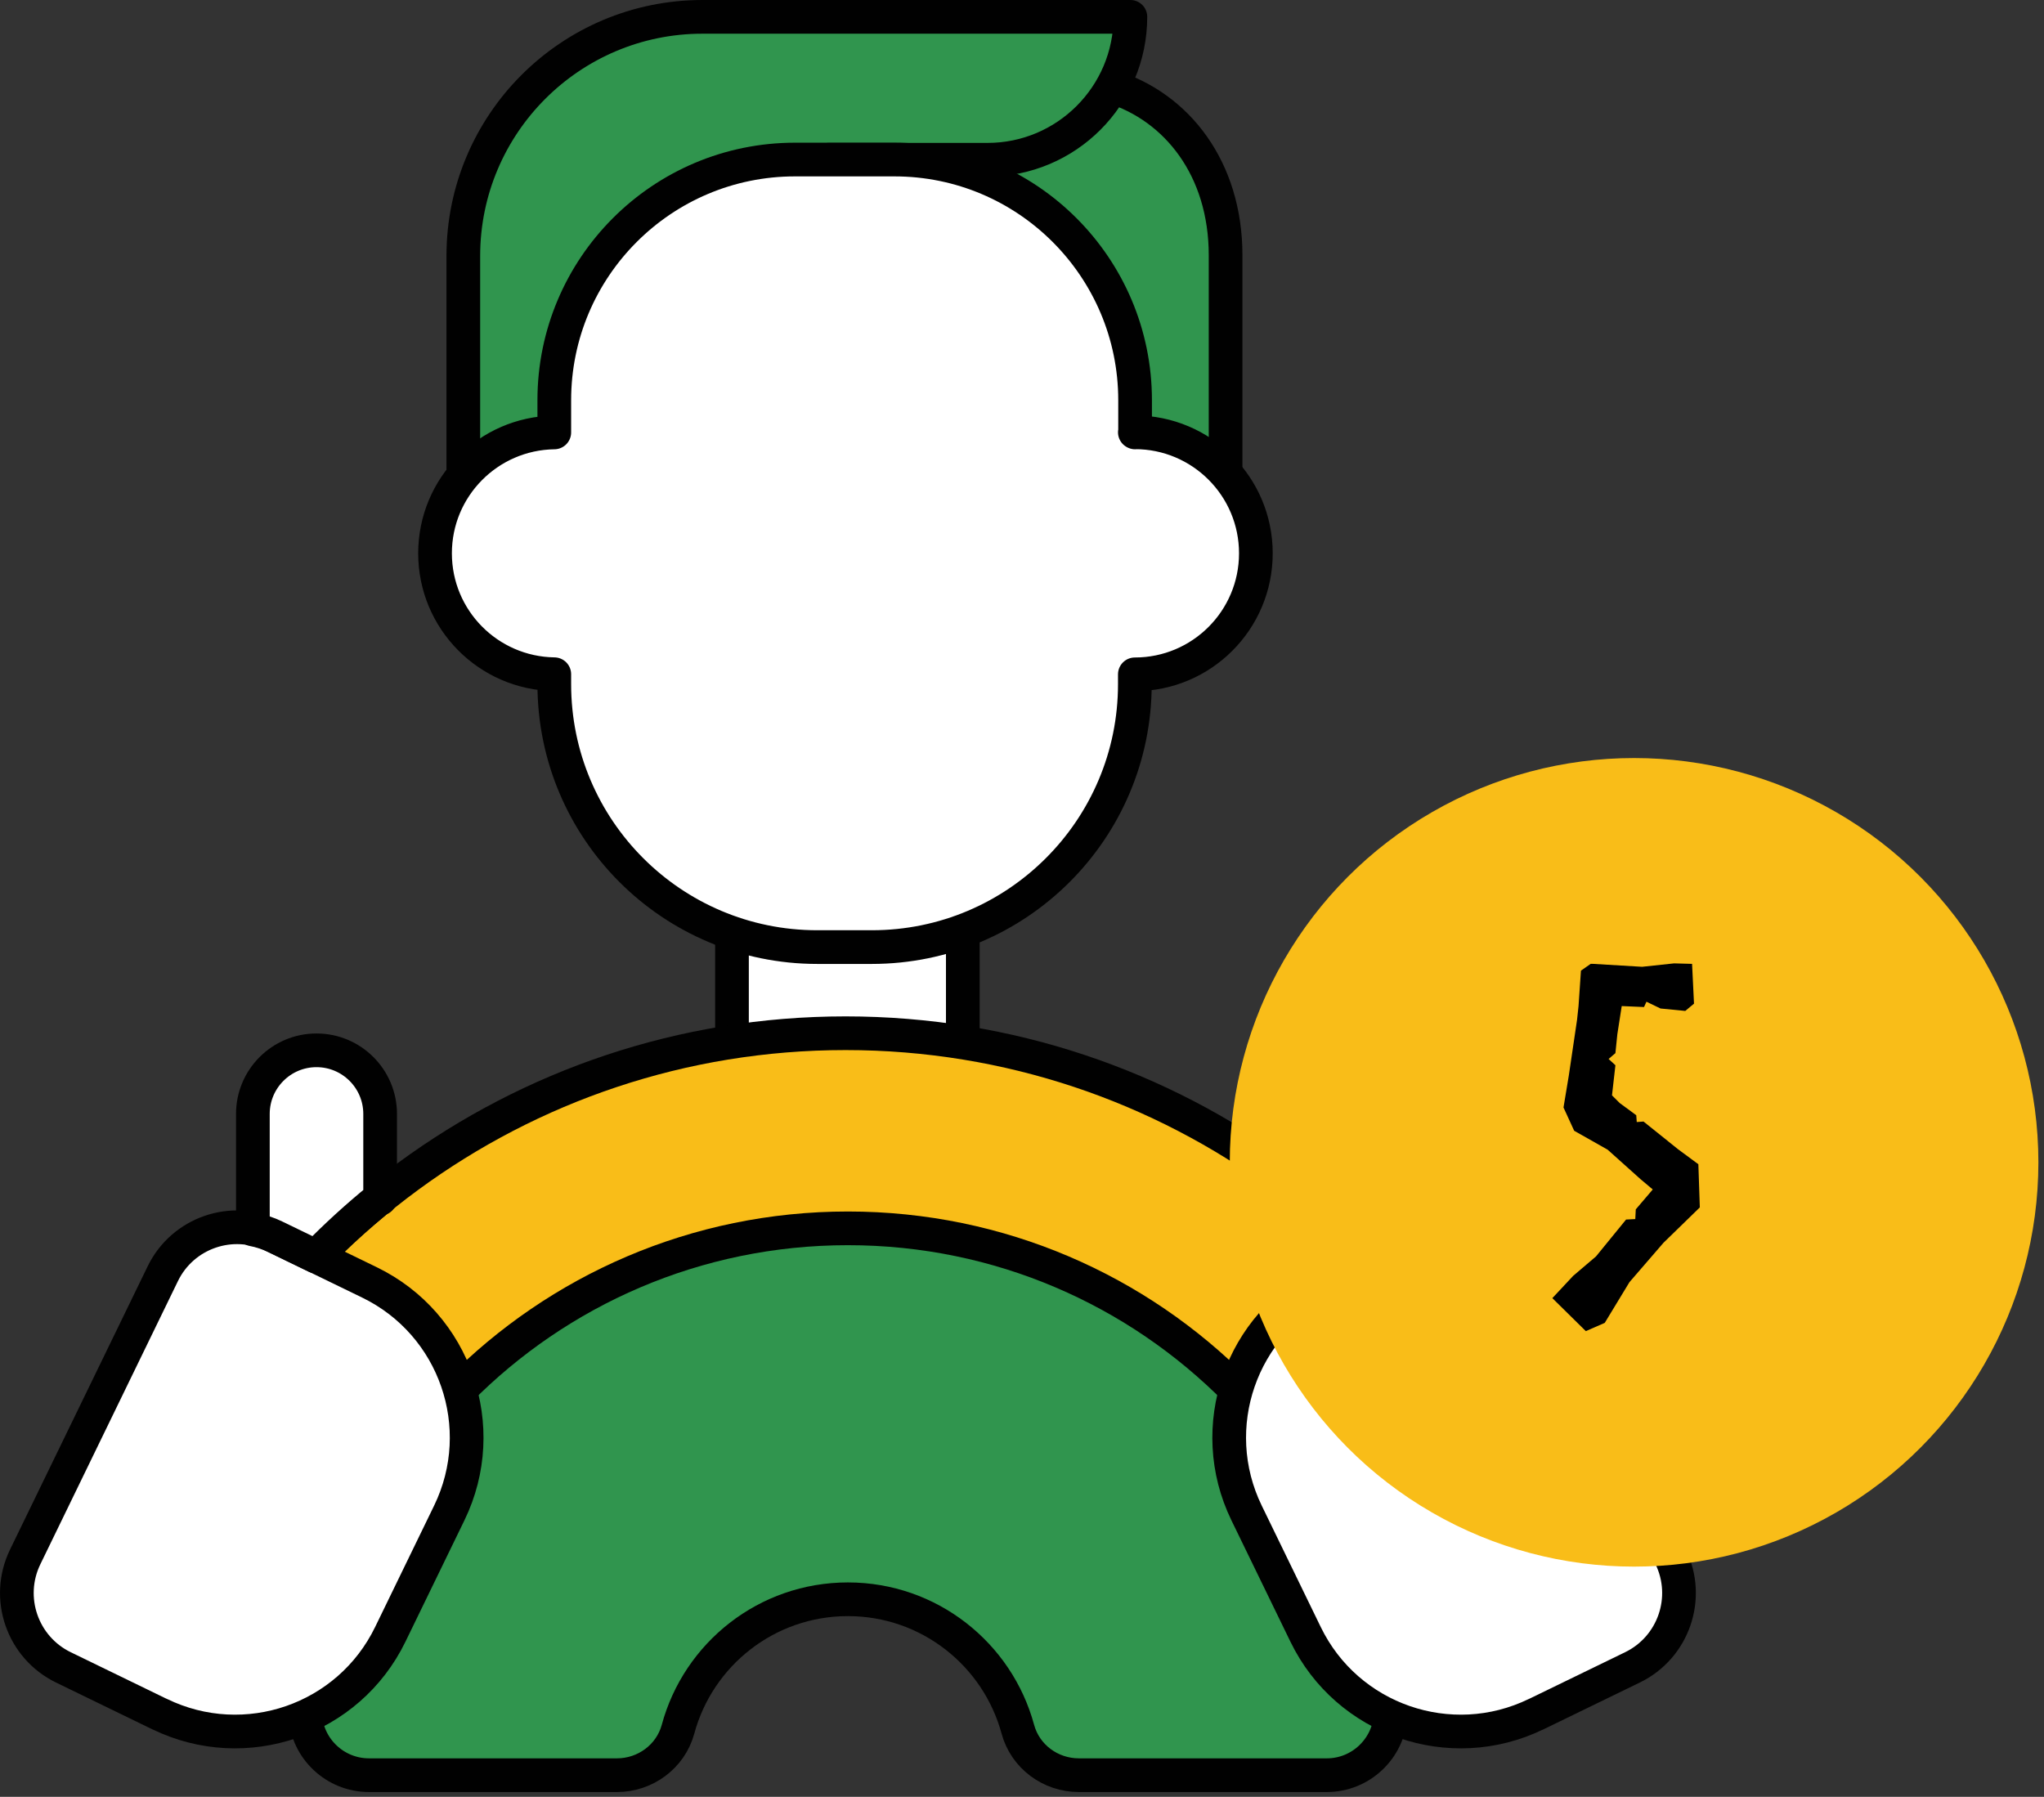
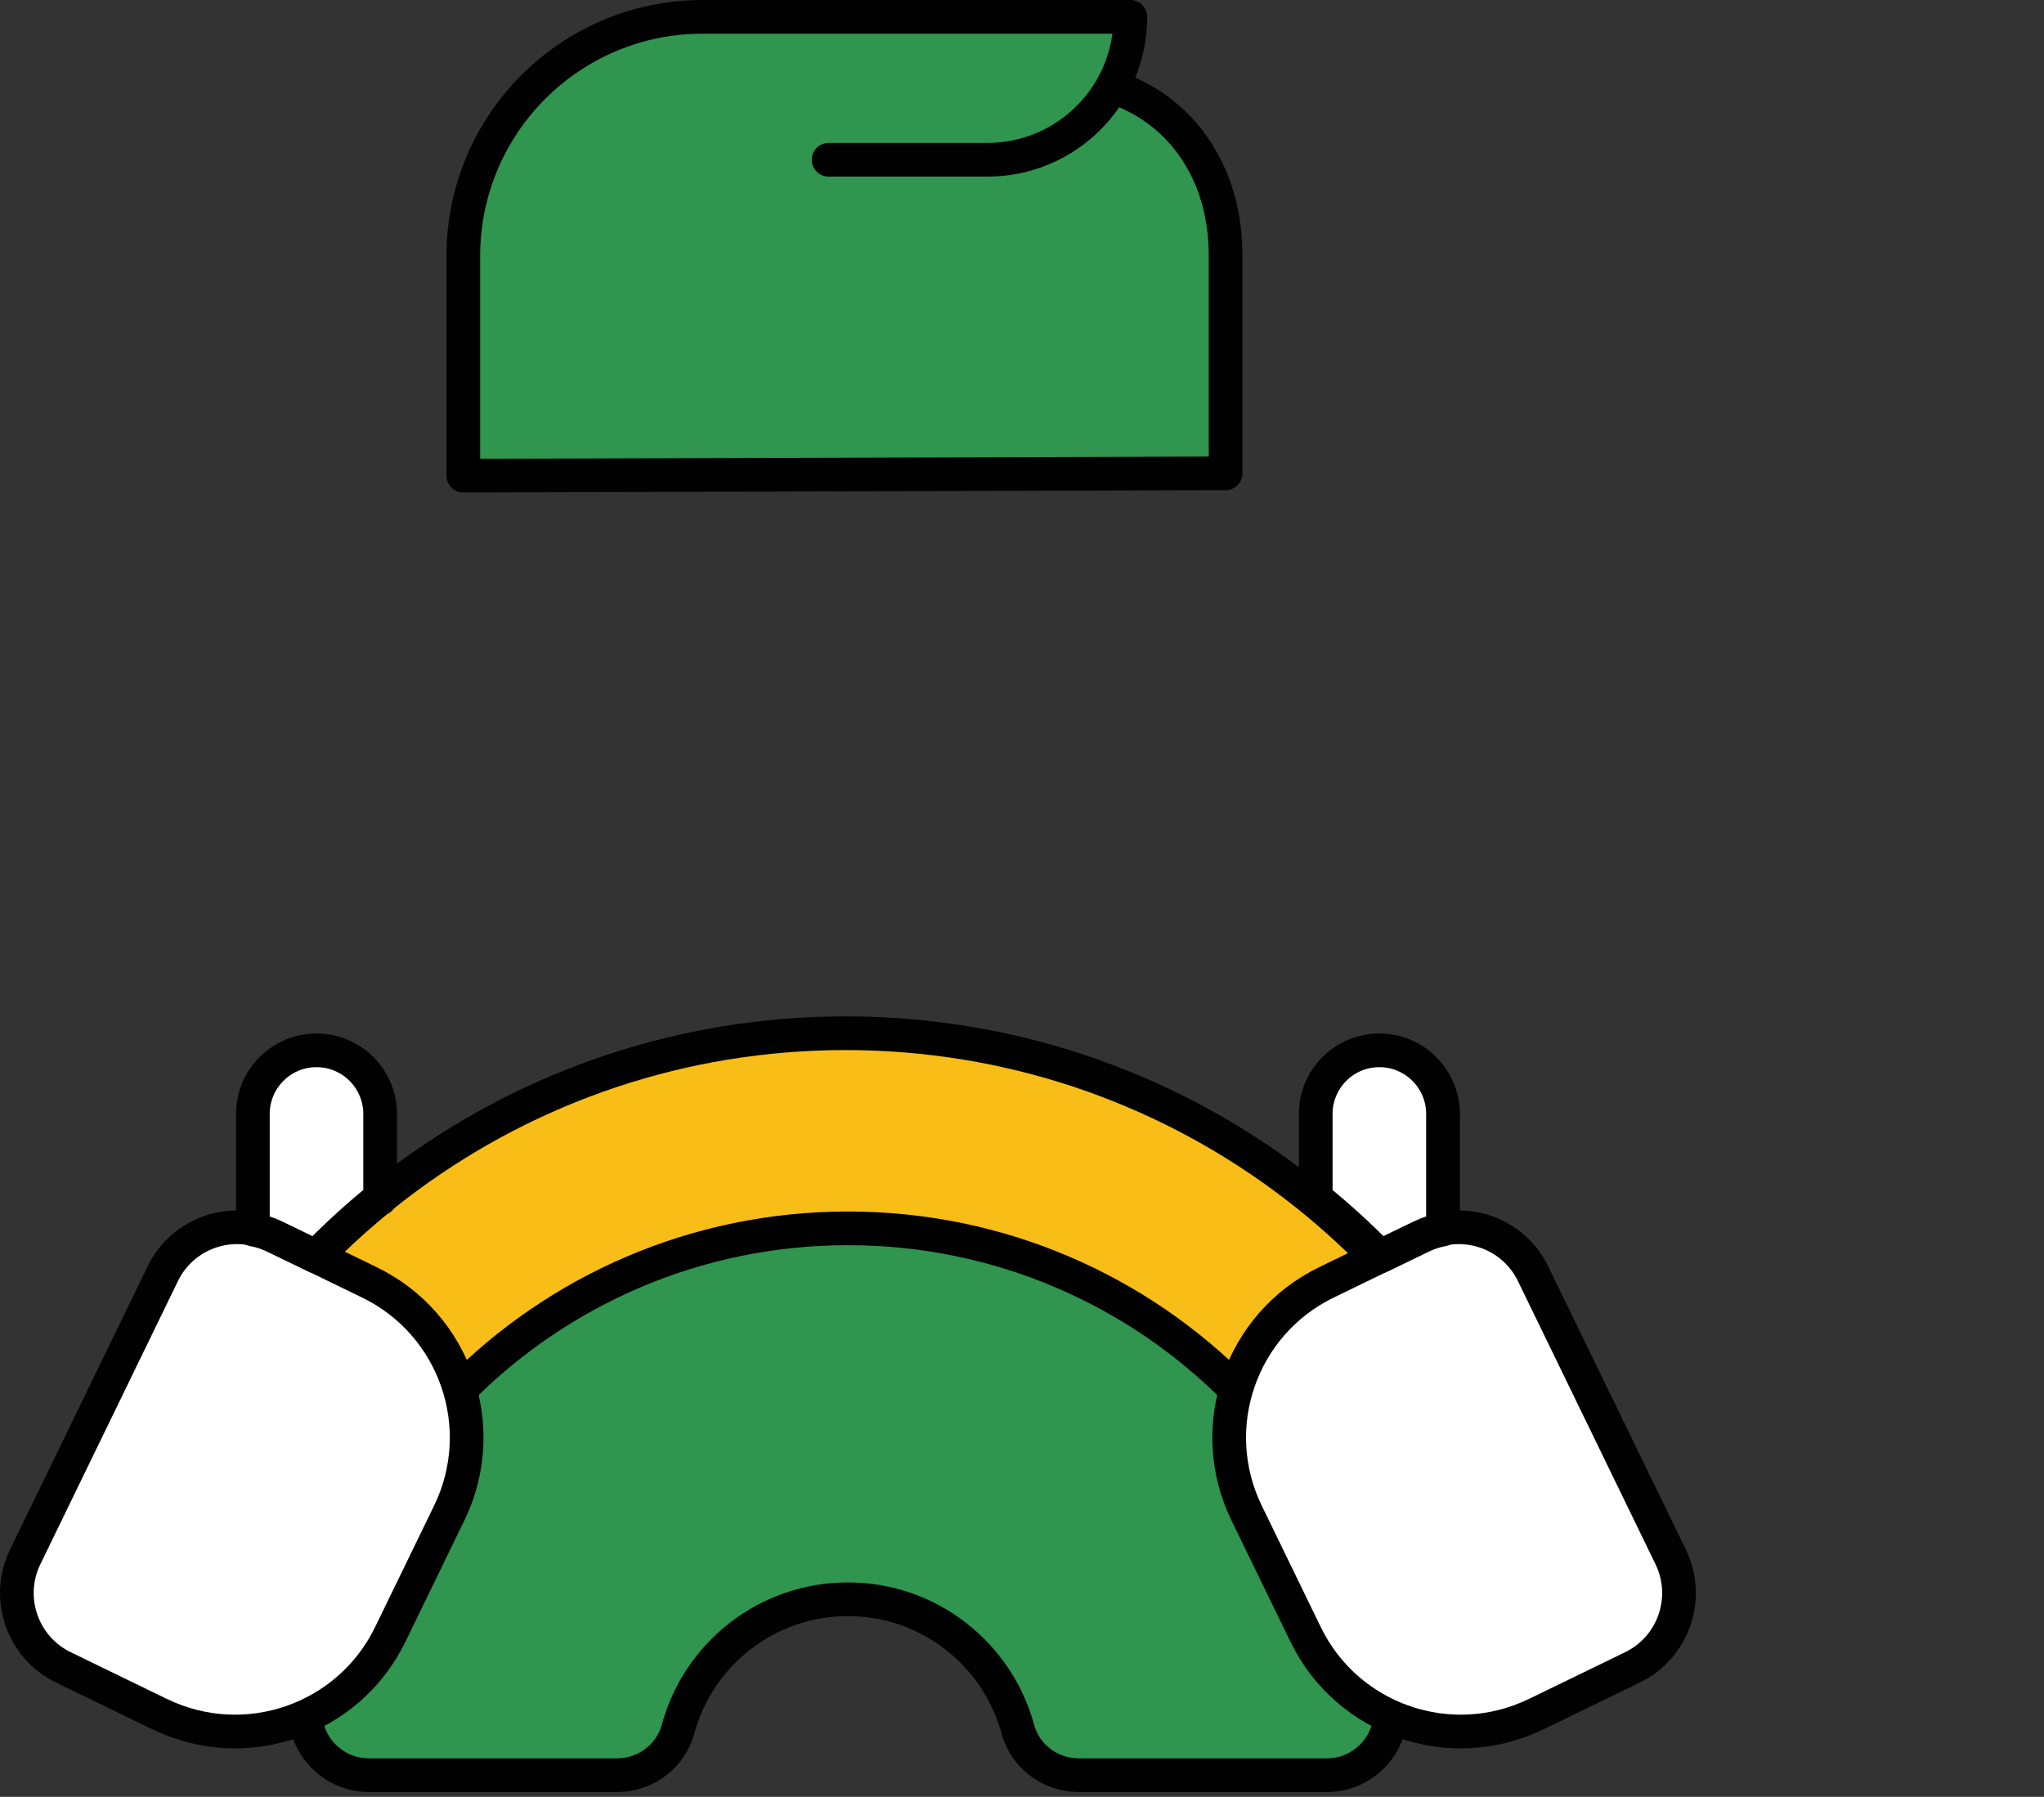
<svg xmlns="http://www.w3.org/2000/svg" width="91" height="80" viewBox="0 0 91 80" fill="none">
  <rect x="0" y="0" width="91" height="80" fill="#333333" stroke="none" />
-   <path d="M42.865 35.457V46.385L32.588 46.395V35.442L42.865 35.457Z" fill="white" stroke="#010101" stroke-width="1.5" stroke-linecap="round" stroke-linejoin="round" />
  <path d="M68.917 68.576C64.573 55.466 52.213 46.002 37.645 46.002C23.077 46.002 10.717 55.461 6.374 68.576" fill="#F9BD18" />
  <path d="M68.917 68.576C64.573 55.466 52.213 46.002 37.645 46.002C23.077 46.002 10.717 55.461 6.374 68.576" stroke="#010101" stroke-width="1.5" stroke-linecap="round" stroke-linejoin="round" />
  <path d="M55.051 61.908C50.64 57.449 44.517 54.689 37.75 54.689C30.983 54.689 24.861 57.449 20.449 61.908L13.592 76.397C13.687 77.85 14.909 79.036 16.43 79.036H27.468C28.727 79.036 29.855 78.207 30.186 76.99C31.088 73.653 34.13 71.204 37.75 71.204C41.37 71.204 44.413 73.659 45.315 76.99C45.645 78.207 46.768 79.036 48.032 79.036H59.07C60.586 79.036 61.808 77.85 61.908 76.397L55.057 61.908H55.051Z" fill="#30954E" stroke="#010101" stroke-width="1.5" stroke-linecap="round" stroke-linejoin="round" />
  <path d="M7.108 76.319L2.822 74.236C0.997 73.35 0.231 71.146 1.123 69.315L7.245 56.714C8.131 54.883 10.335 54.123 12.165 55.015L16.451 57.097C20.265 58.949 21.855 63.545 20.003 67.359L17.375 72.767C15.523 76.581 10.927 78.171 7.114 76.319H7.108Z" fill="white" stroke="#010101" stroke-width="1.5" stroke-linecap="round" stroke-linejoin="round" />
  <path d="M68.392 76.319L72.678 74.236C74.504 73.35 75.27 71.146 74.378 69.315L68.256 56.714C67.369 54.883 65.166 54.123 63.335 55.015L59.049 57.097C55.235 58.949 53.645 63.545 55.497 67.359L58.126 72.767C59.977 76.581 64.573 78.171 68.387 76.319H68.392Z" fill="white" stroke="#010101" stroke-width="1.5" stroke-linecap="round" stroke-linejoin="round" />
  <path d="M16.913 53.346C15.916 54.154 14.962 55.025 14.065 55.943L12.234 55.057C11.919 54.904 11.588 54.8 11.258 54.737V54.726V49.596C11.258 48.032 12.527 46.763 14.091 46.763C15.654 46.763 16.924 48.032 16.924 49.596V53.373L16.903 53.346H16.913Z" fill="white" stroke="#010101" stroke-width="1.5" stroke-linecap="round" stroke-linejoin="round" />
  <path d="M58.587 53.346C59.584 54.154 60.539 55.025 61.436 55.943L63.267 55.057C63.581 54.904 63.912 54.8 64.243 54.737V54.726V49.596C64.243 48.032 62.973 46.763 61.41 46.763C59.846 46.763 58.577 48.032 58.577 49.596V53.373L58.598 53.346H58.587Z" fill="white" stroke="#010101" stroke-width="1.5" stroke-linecap="round" stroke-linejoin="round" />
  <path d="M49.512 3.866C52.381 4.768 54.564 7.486 54.564 11.368V21.073L20.627 21.178V11.399C20.627 5.519 25.396 0.75 31.277 0.75H50.325C50.325 4.265 47.476 7.113 43.962 7.113H36.89" fill="#30954E" />
  <path d="M49.512 3.866C52.381 4.768 54.564 7.486 54.564 11.368V21.073L20.627 21.178V11.399C20.627 5.519 25.396 0.75 31.277 0.75H50.325C50.325 4.265 47.476 7.113 43.962 7.113H36.89" stroke="#010101" stroke-width="1.5" stroke-linecap="round" stroke-linejoin="round" />
-   <path d="M50.535 19.253V17.821C50.535 11.903 45.735 7.103 39.817 7.103H35.395C29.477 7.103 24.677 11.903 24.677 17.821V19.253C21.739 19.295 19.368 21.687 19.368 24.635C19.368 27.583 21.739 29.976 24.677 30.018V30.458C24.677 36.926 29.918 42.167 36.386 42.167H38.815C45.283 42.167 50.524 36.921 50.524 30.458V30.023C53.499 30.023 55.912 27.61 55.912 24.635C55.912 21.661 53.499 19.247 50.524 19.247L50.535 19.253Z" fill="white" stroke="#010101" stroke-width="1.5" stroke-linecap="round" stroke-linejoin="round" />
-   <circle cx="72.75" cy="51.75" r="18" fill="#F9BD18" />
-   <path d="M69.608 49.308L69.845 47.882L70.212 45.398L70.277 44.793L70.385 43.216L70.817 42.914H70.925L73.107 43.044L74.532 42.892L75.332 42.914L75.418 44.685L75.029 45.009L73.927 44.901L73.301 44.599L73.193 44.836L72.2 44.793L72.005 46.046L71.919 46.888L71.616 47.148L71.919 47.428L71.767 48.768L72.113 49.113L72.847 49.653L72.869 49.956L73.171 49.934L74.705 51.165L75.612 51.835L75.677 53.757L74.057 55.334L72.545 57.084L71.444 58.898L70.601 59.265L69.111 57.796L70.04 56.803L71.055 55.939L72.394 54.297L72.804 54.276L72.826 53.844L73.582 52.958L73.042 52.504L71.573 51.187L70.083 50.344L69.608 49.308Z" fill="black" />
</svg>